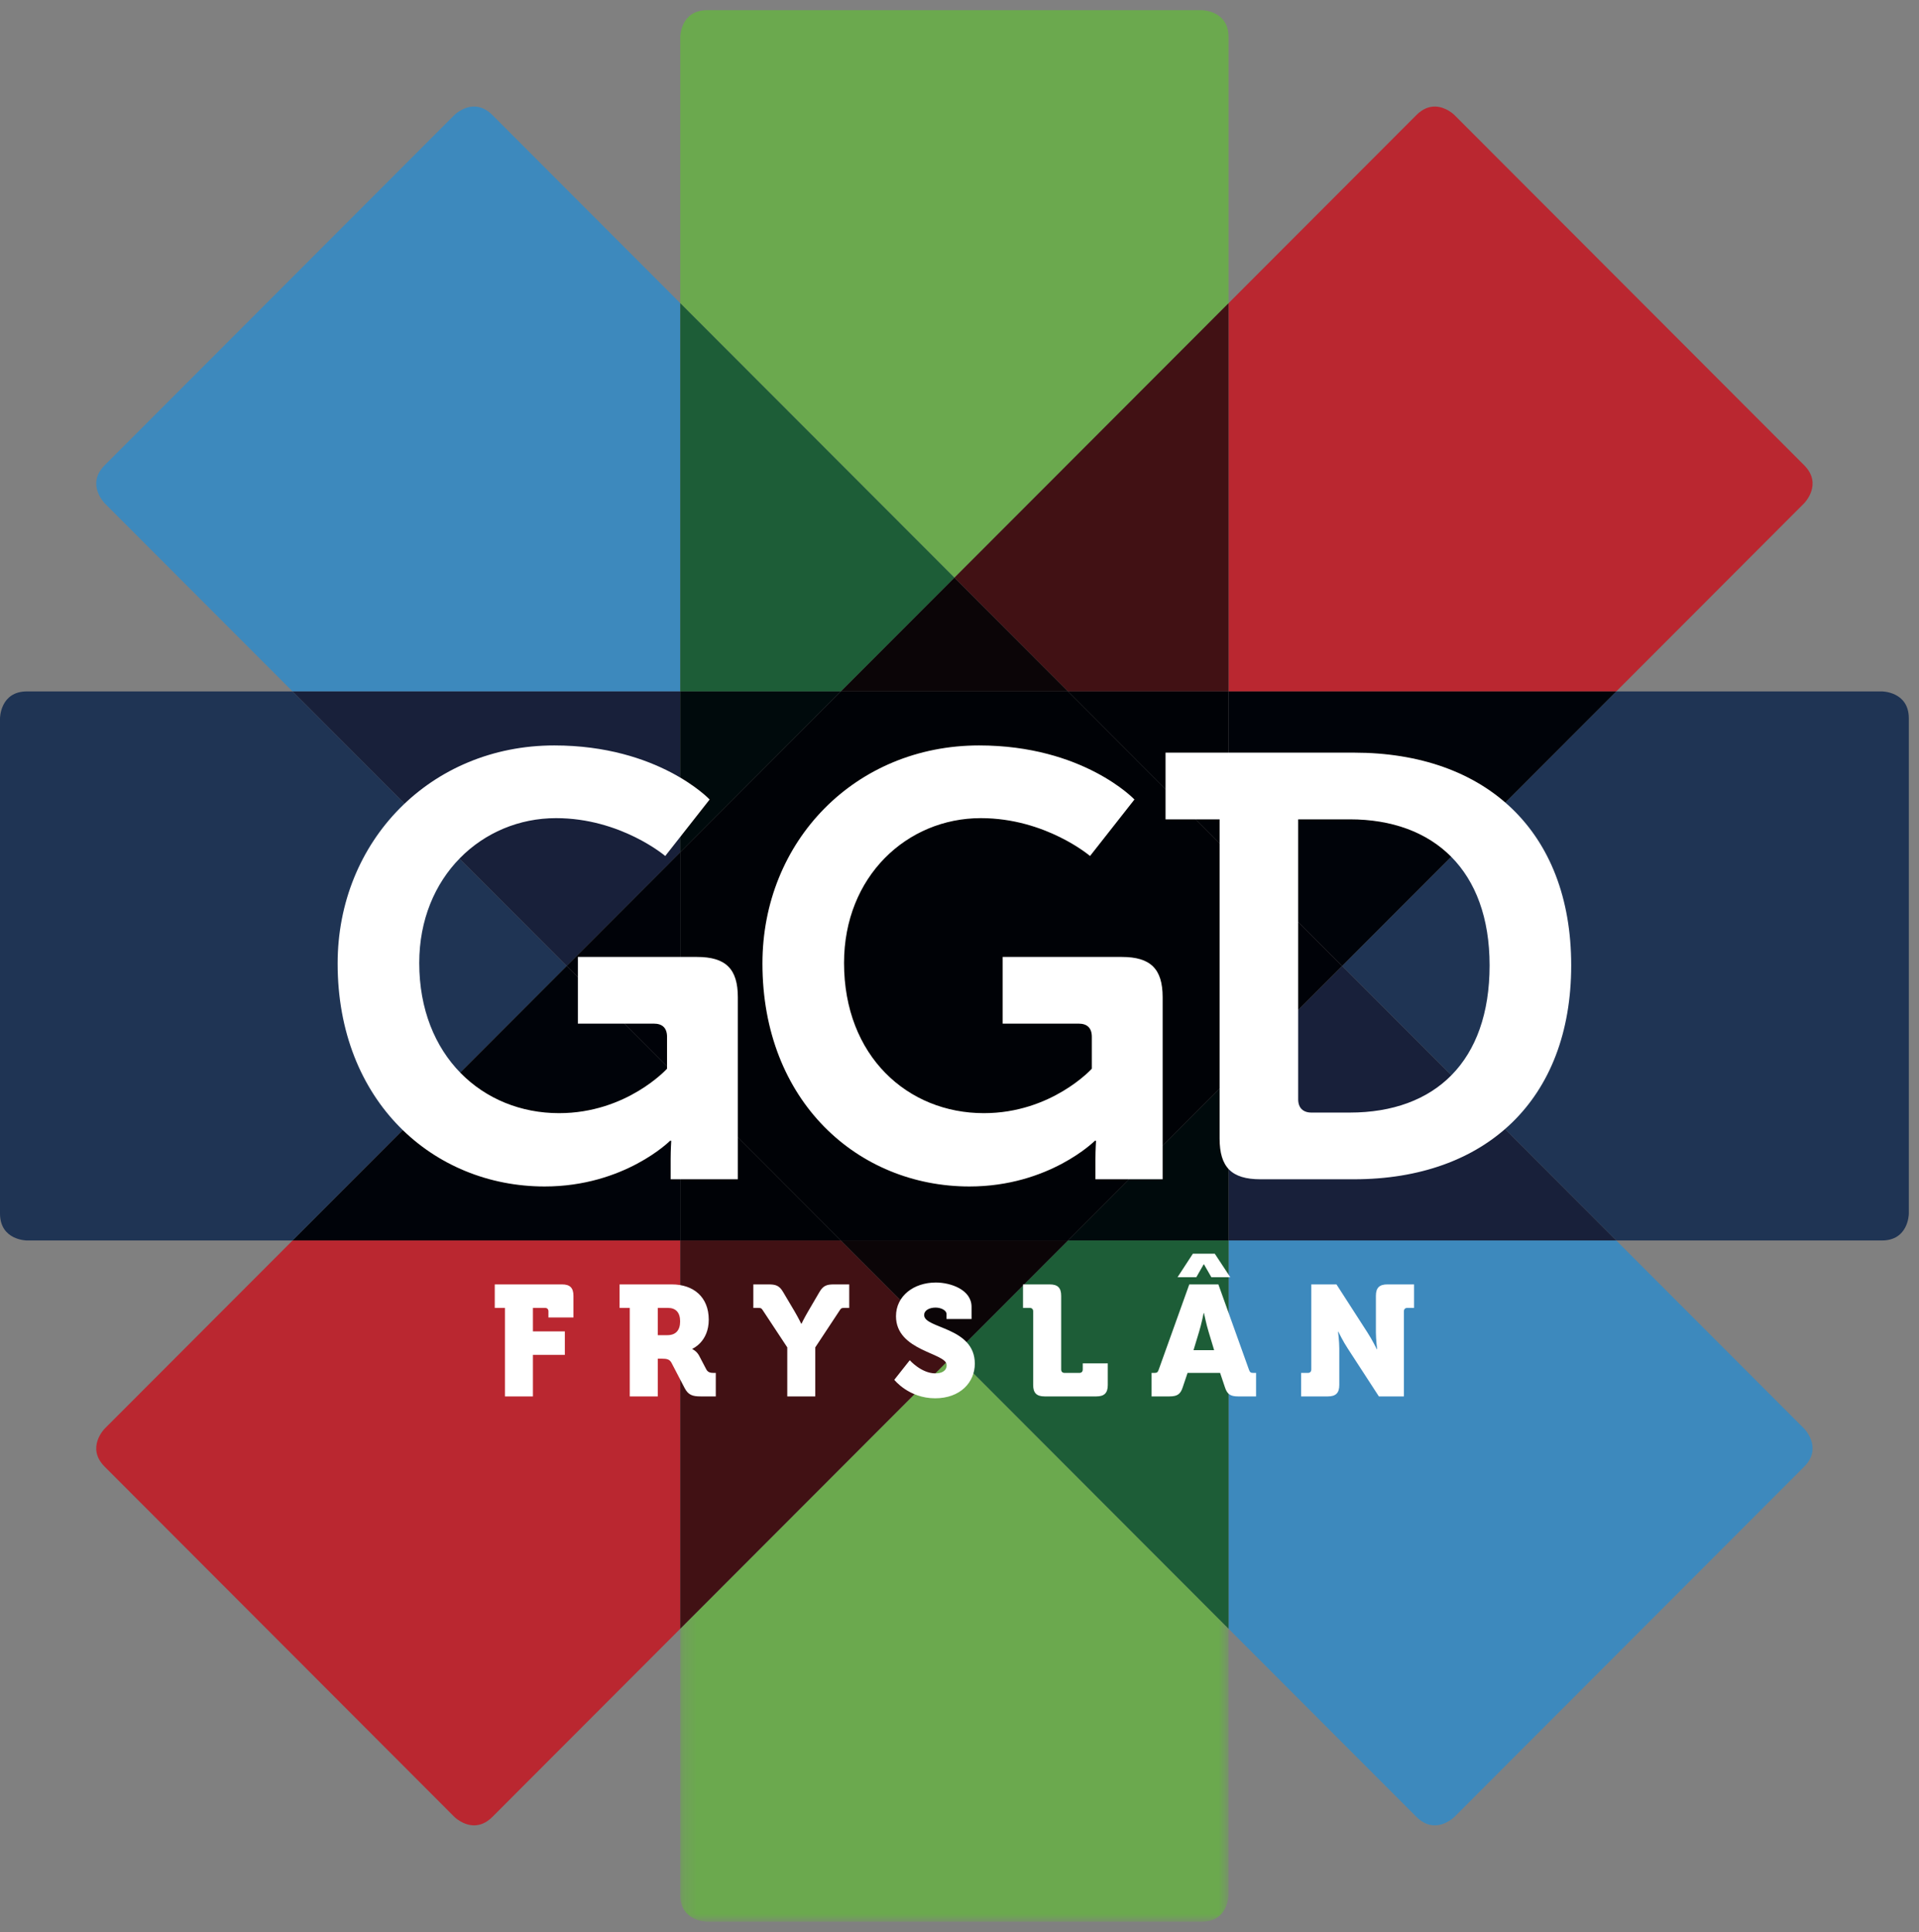
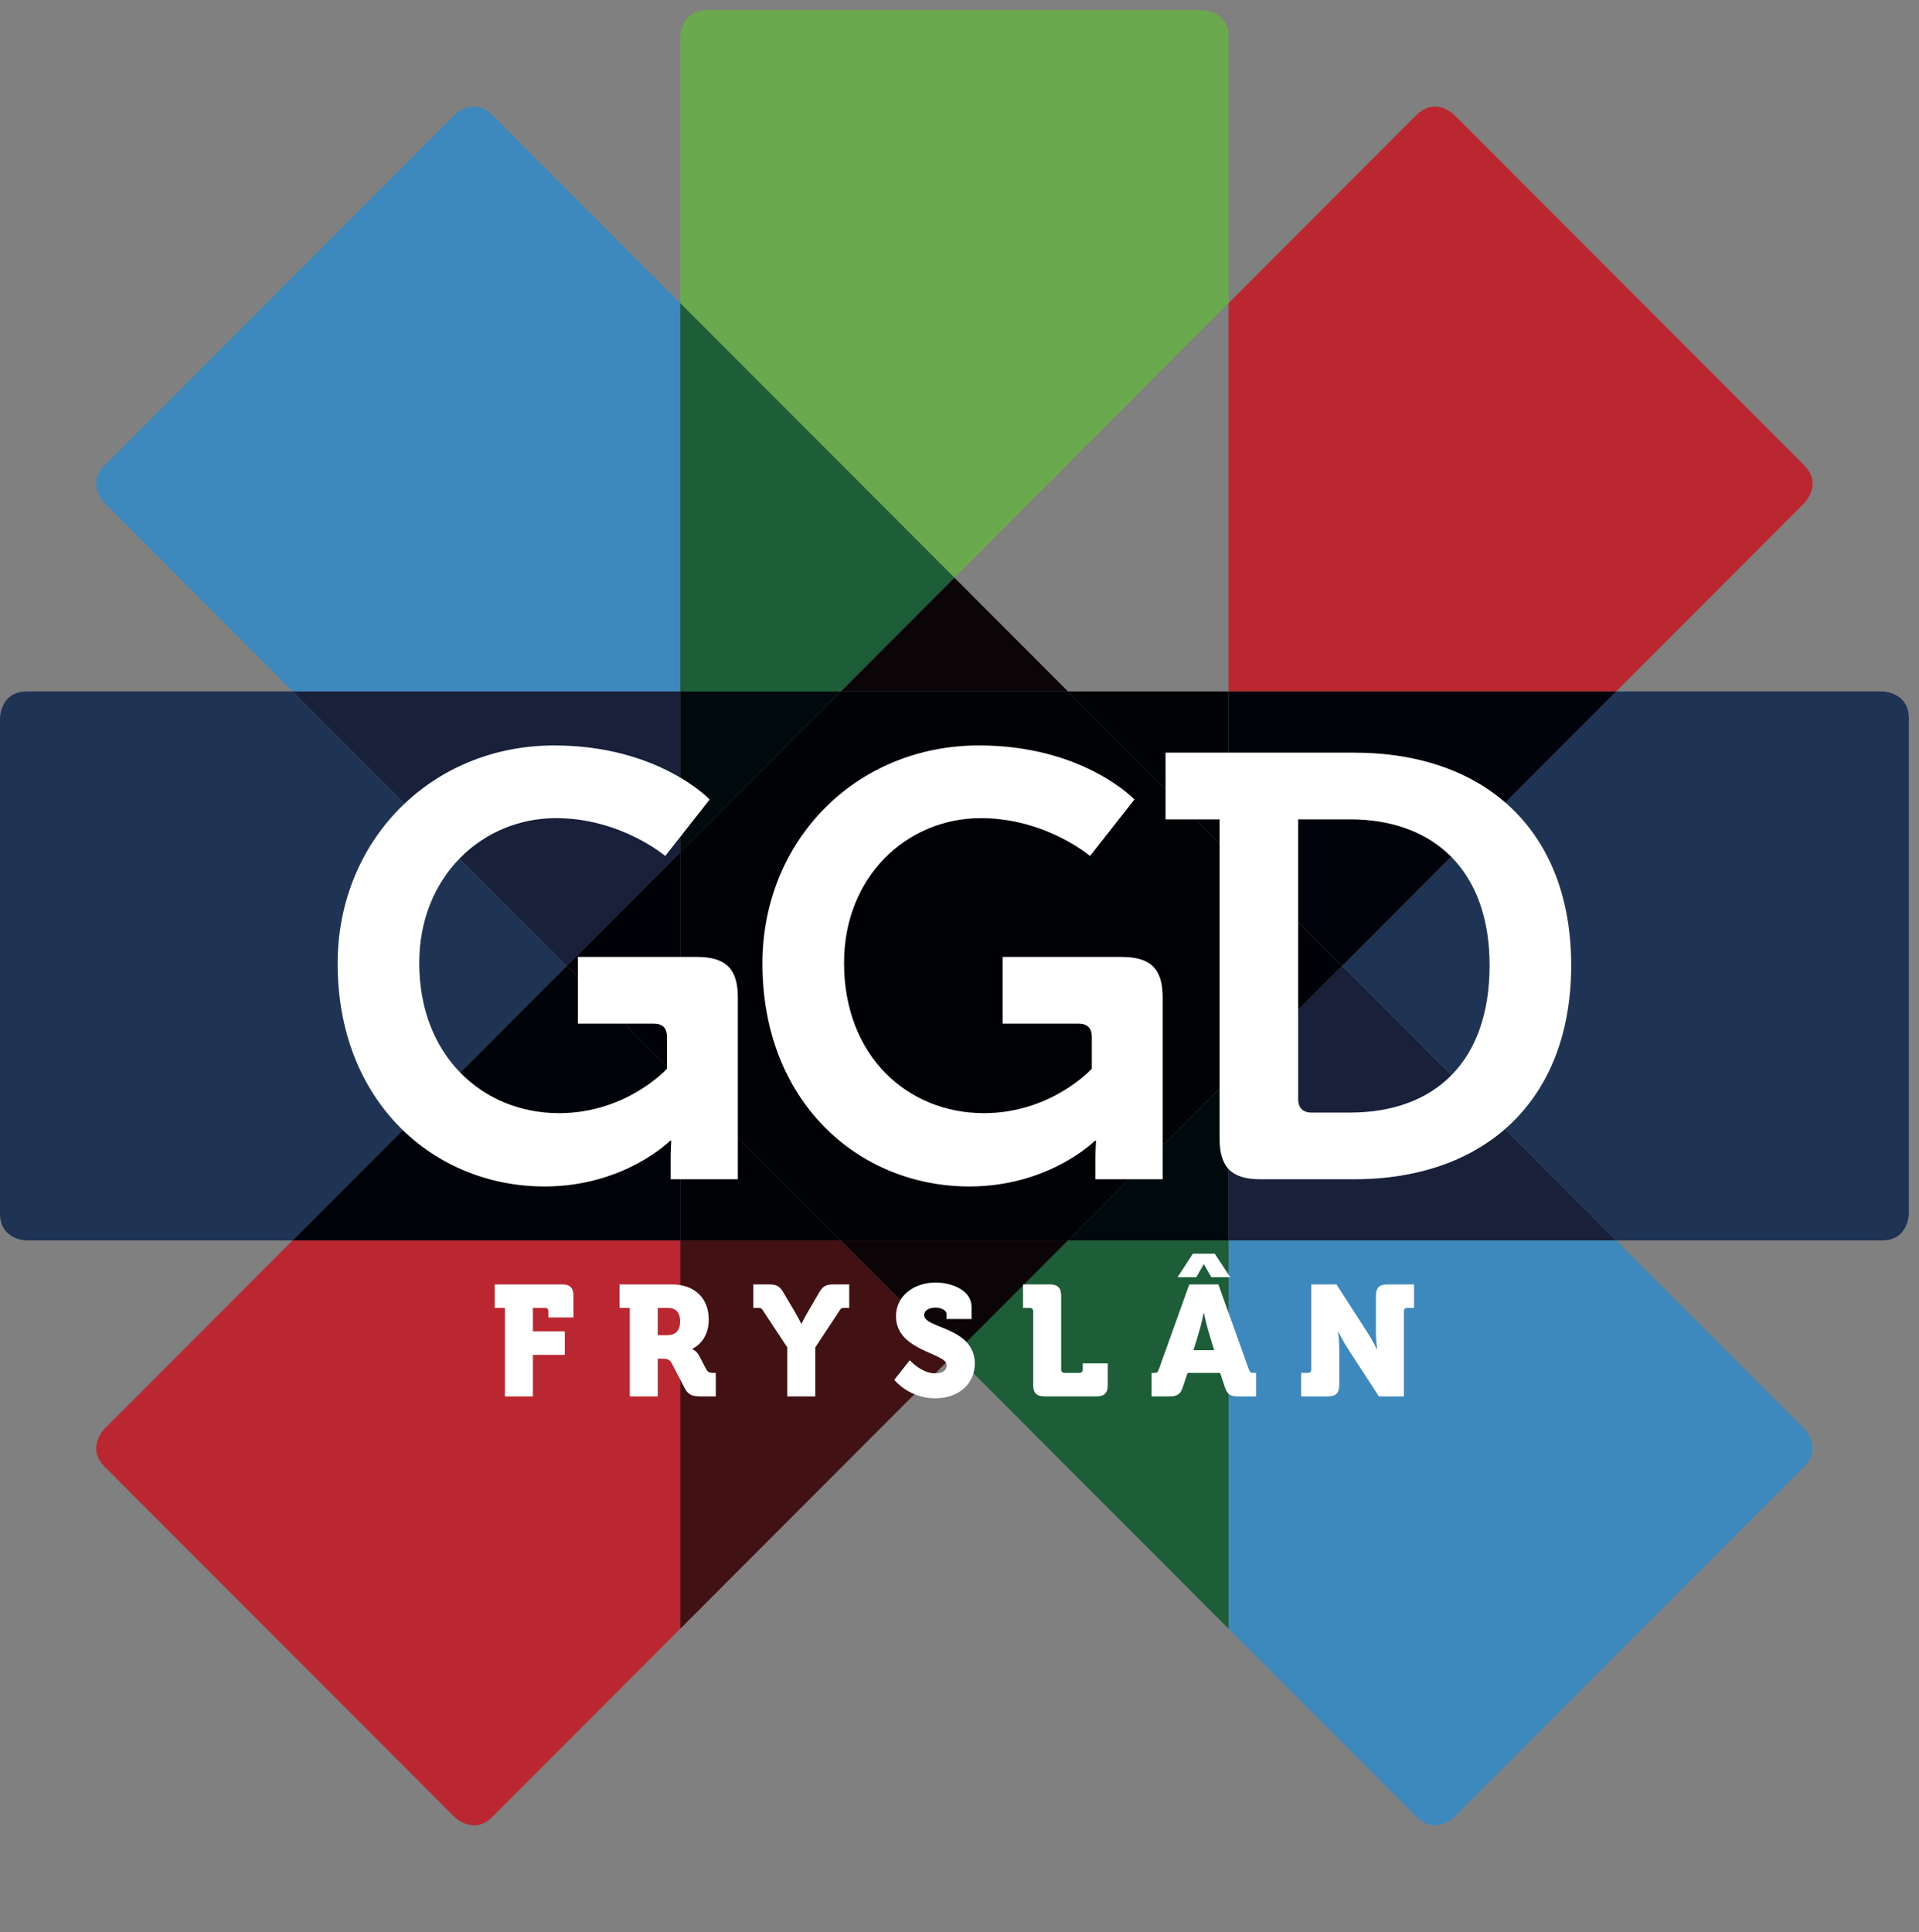
<svg xmlns="http://www.w3.org/2000/svg" xmlns:xlink="http://www.w3.org/1999/xlink" width="147px" height="148px" viewBox="0 0 147 148" version="1.1">
  <rect x="0" y="0" width="147" height="148" fill="#808080" stroke="none" />
  <title>logoprobeersel_rood</title>
  <desc>Created with Sketch.</desc>
  <defs>
-     <polygon id="path-1" points="0.228 44.038 42.228 44.038 42.228 0.61 0.228 0.61" />
-   </defs>
+     </defs>
  <g id="Page-1" stroke="none" stroke-width="1" fill="none" fill-rule="evenodd">
    <g id="op_reis" transform="translate(-154, -24)">
      <g id="logoprobeersel_rood" transform="translate(154, 24)">
        <path d="M36.317,139.83 C35.455,139.83 34.808,139.183 34.808,139.183 L8.018,112.354 C6.564,110.898 8.018,109.441 8.018,109.441 L22.412,95.026 L52.11,95.026 L52.11,124.769 L37.717,139.183 C37.233,139.668 36.748,139.83 36.317,139.83 M123.809,52.966 L94.11,52.966 L94.11,23.225 L108.503,8.811 C108.988,8.325 109.473,8.163 109.905,8.163 C110.766,8.163 111.413,8.811 111.413,8.811 L138.202,35.639 C139.656,37.095 138.202,38.552 138.202,38.552 L123.809,52.966" id="Fill-1" fill="#BA2730" />
        <path d="M109.904,139.83 C109.473,139.83 108.989,139.668 108.504,139.183 L94.11,124.768 L94.11,95.026 L123.809,95.026 L138.203,109.441 C138.203,109.441 139.657,110.898 138.203,112.354 L111.413,139.183 C111.413,139.183 110.766,139.83 109.904,139.83 M52.11,52.966 L22.412,52.966 L8.019,38.552 C8.019,38.552 6.565,37.095 8.019,35.639 L34.808,8.811 C34.808,8.811 35.455,8.163 36.317,8.163 C36.748,8.163 37.233,8.325 37.718,8.811 L52.11,23.224 L52.11,52.966" id="Fill-2" fill="#3D89BD" />
        <path d="M22.412,95.026 L2.064,95.026 C2.064,95.026 0,95.026 0,92.96 L0,55.032 C0,55.032 0,52.966 2.064,52.966 L22.412,52.966 L43.412,73.996 L22.412,95.026" id="Fill-3" fill="#1F3454" />
        <polyline id="Fill-4" fill="#000309" points="52.11 95.026 22.412 95.026 43.412 73.996 52.11 82.708 52.11 95.026" />
        <polyline id="Fill-5" fill="#18203A" points="43.412 73.996 22.412 52.966 52.11 52.966 52.11 65.285 43.412 73.996" />
        <polyline id="Fill-6" fill="#000208" points="52.11 82.708 43.412 73.996 52.11 65.285 52.11 82.708" />
        <path d="M144.157,95.026 L123.809,95.026 L102.809,73.996 L123.809,52.966 L144.157,52.966 C144.157,52.966 146.207,52.966 146.221,55.011 L146.221,92.966 C146.219,93.094 146.153,95.026 144.157,95.026" id="Fill-7" fill="#1F3454" />
        <polyline id="Fill-8" fill="#000309" points="102.809 73.996 94.11 65.285 94.11 52.966 123.809 52.966 102.809 73.996" />
        <polyline id="Fill-9" fill="#18203A" points="123.809 95.026 94.11 95.026 94.11 82.708 102.809 73.996 123.809 95.026" />
        <polyline id="Fill-10" fill="#000208" points="94.11 82.708 94.11 65.285 102.809 73.996 94.11 82.708" />
        <g id="Group-13" transform="translate(51.882, 103.128)">
          <mask id="mask-2" fill="white">
            <use xlink:href="#path-1" />
          </mask>
          <g id="Clip-12" />
          <path d="M40.171,44.085 L2.284,44.085 C2.284,44.085 0.228,44.085 0.228,42.026 L0.228,21.641 L21.229,0.61 L42.228,21.64 L42.228,42.026 C42.228,42.026 42.228,44.085 40.171,44.085" id="Fill-11" fill="#6BA94E" mask="url(#mask-2)" />
        </g>
        <polyline id="Fill-14" fill="#411114" points="52.11 124.769 52.11 95.026 64.412 95.026 73.111 103.738 52.11 124.769" />
        <polyline id="Fill-15" fill="#1D5D37" points="94.11 124.768 73.111 103.738 81.81 95.026 94.11 95.026 94.11 124.768" />
        <polyline id="Fill-16" fill="#0B0507" points="73.111 103.738 64.412 95.026 81.81 95.026 73.111 103.738" />
        <path d="M73.111,44.254 L52.11,23.224 L52.11,2.84 C52.11,2.84 52.11,0.794 54.146,0.78 L92.061,0.78 C92.187,0.783 94.11,0.848 94.11,2.84 L94.11,23.225 L73.111,44.254" id="Fill-17" fill="#6BA94E" />
-         <polyline id="Fill-18" fill="#411114" points="94.11 52.966 81.809 52.966 73.111 44.254 94.11 23.225 94.11 52.966" />
        <polyline id="Fill-19" fill="#1D5D37" points="64.412 52.966 52.11 52.966 52.11 23.224 73.111 44.254 64.412 52.966" />
        <polyline id="Fill-20" fill="#0B0507" points="81.809 52.966 64.412 52.966 73.111 44.254 81.809 52.966" />
        <path d="M64.412,95.026 L52.11,95.026 L52.11,82.708 L64.412,95.026 M94.11,65.285 L81.809,52.966 L94.11,52.966 L94.11,65.285" id="Fill-21" fill="#000206" />
        <path d="M94.11,95.026 L81.81,95.026 L94.11,82.708 L94.11,95.026 M52.11,65.285 L52.11,52.966 L64.412,52.966 L52.11,65.285" id="Fill-22" fill="#000A0C" />
        <polyline id="Fill-23" fill="#000206" points="81.81 95.026 64.412 95.026 52.11 82.708 52.11 65.285 64.412 52.966 81.809 52.966 94.11 65.285 94.11 82.708 81.81 95.026" />
        <path d="M58.405,73.812 C58.405,84.352 65.712,90.889 74.262,90.889 C80.374,90.889 83.868,87.39 83.868,87.39 L83.959,87.39 C83.959,87.39 83.913,88.08 83.913,88.771 L83.913,90.336 L89.061,90.336 L89.061,76.389 C89.061,74.226 88.142,73.306 85.936,73.306 L76.807,73.306 L76.807,78.415 L82.627,78.415 C83.27,78.415 83.637,78.737 83.637,79.427 L83.637,81.867 C83.637,81.867 80.558,85.273 75.365,85.273 C69.527,85.273 64.656,80.9 64.656,73.766 C64.656,67.138 69.481,62.673 75.135,62.673 C80.098,62.673 83.5,65.573 83.5,65.573 L86.901,61.246 C86.901,61.246 82.994,57.104 74.997,57.104 C65.529,57.104 58.405,64.422 58.405,73.812" id="Fill-24" fill="#FFFFFF" />
        <path d="M25.864,73.812 C25.864,84.352 33.172,90.889 41.721,90.889 C47.834,90.889 51.327,87.39 51.327,87.39 L51.419,87.39 C51.419,87.39 51.373,88.08 51.373,88.771 L51.373,90.336 L56.52,90.336 L56.52,76.389 C56.52,74.226 55.601,73.306 53.396,73.306 L44.267,73.306 L44.267,78.415 L50.086,78.415 C50.729,78.415 51.097,78.737 51.097,79.427 L51.097,81.867 C51.097,81.867 48.018,85.273 42.824,85.273 C36.987,85.273 32.115,80.9 32.115,73.766 C32.115,67.138 36.941,62.673 42.595,62.673 C47.558,62.673 50.959,65.573 50.959,65.573 L54.36,61.246 C54.36,61.246 50.454,57.104 42.456,57.104 C32.989,57.104 25.864,64.422 25.864,73.812" id="Fill-25" fill="#FFFFFF" />
        <path d="M93.424,87.207 C93.424,89.416 94.343,90.337 96.549,90.337 L103.719,90.337 C113.785,90.337 120.357,84.261 120.357,73.95 C120.357,63.64 113.785,57.656 103.719,57.656 L89.283,57.656 L89.283,62.765 L93.424,62.765 L93.424,87.207 Z M99.444,84.215 L99.444,62.765 L103.398,62.765 C109.832,62.765 114.107,66.678 114.107,73.95 C114.107,81.315 109.924,85.228 103.398,85.228 L100.456,85.228 C99.812,85.228 99.444,84.859 99.444,84.215 L99.444,84.215 Z" id="Fill-26" fill="#FFFFFF" />
        <path d="M38.679,106.971 L40.824,106.971 L40.824,103.791 L43.268,103.791 L43.268,101.991 L40.824,101.991 L40.824,100.191 L41.746,100.191 C41.915,100.191 42.011,100.287 42.011,100.455 L42.011,100.923 L43.927,100.923 L43.927,99.267 C43.927,98.655 43.664,98.391 43.053,98.391 L37.9,98.391 L37.9,100.191 L38.679,100.191 L38.679,106.971 Z M48.241,106.971 L50.386,106.971 L50.386,104.079 L50.673,104.079 C51.117,104.079 51.297,104.139 51.441,104.403 L52.447,106.335 C52.723,106.863 53.058,106.971 53.657,106.971 L54.831,106.971 L54.831,105.171 L54.687,105.171 C54.448,105.171 54.232,105.147 54.101,104.895 L53.561,103.863 C53.37,103.491 53.034,103.347 53.034,103.347 L53.034,103.323 C53.034,103.323 54.292,102.807 54.292,101.091 C54.292,99.363 53.13,98.391 51.464,98.391 L47.462,98.391 L47.462,100.191 L48.241,100.191 L48.241,106.971 Z M50.386,102.279 L50.386,100.191 L51.165,100.191 C51.764,100.191 52.099,100.539 52.099,101.223 C52.099,101.907 51.764,102.279 51.128,102.279 L50.386,102.279 Z M60.307,106.971 L62.452,106.971 L62.452,103.215 L64.274,100.455 C64.429,100.215 64.441,100.191 64.705,100.191 L65.053,100.191 L65.053,98.391 L63.878,98.391 C63.351,98.391 63.063,98.475 62.776,98.967 L61.913,100.443 C61.589,100.995 61.398,101.403 61.398,101.403 L61.374,101.403 C61.374,101.403 61.182,100.995 60.859,100.443 L59.984,98.967 C59.696,98.475 59.408,98.391 58.882,98.391 L57.707,98.391 L57.707,100.191 L58.055,100.191 C58.318,100.191 58.33,100.215 58.486,100.455 L60.307,103.215 L60.307,106.971 Z M68.504,105.699 C68.504,105.699 69.617,107.115 71.631,107.115 C73.56,107.115 74.674,105.891 74.674,104.463 C74.674,101.643 70.792,101.787 70.792,100.743 C70.792,100.347 71.235,100.167 71.667,100.167 C72.062,100.167 72.506,100.359 72.506,100.671 L72.506,101.043 L74.423,101.043 L74.423,100.107 C74.423,98.799 72.829,98.247 71.69,98.247 C69.989,98.247 68.635,99.279 68.635,100.827 C68.635,103.515 72.517,103.623 72.517,104.571 C72.517,105.051 72.086,105.207 71.655,105.207 C70.577,105.207 69.69,104.199 69.69,104.199 L68.504,105.699 Z M79.143,106.095 C79.143,106.707 79.408,106.971 80.018,106.971 L83.985,106.971 C84.596,106.971 84.859,106.707 84.859,106.095 L84.859,104.439 L82.942,104.439 L82.942,104.907 C82.942,105.075 82.847,105.171 82.678,105.171 L81.552,105.171 C81.385,105.171 81.289,105.075 81.289,104.907 L81.289,99.267 C81.289,98.655 81.025,98.391 80.414,98.391 L78.365,98.391 L78.365,100.191 L78.88,100.191 C79.047,100.191 79.143,100.287 79.143,100.455 L79.143,106.095 Z M88.214,106.971 L89.592,106.971 C90.191,106.971 90.431,106.791 90.598,106.275 L90.97,105.171 L93.463,105.171 L93.834,106.275 C94.001,106.791 94.241,106.971 94.84,106.971 L96.218,106.971 L96.218,105.171 L95.991,105.171 C95.799,105.171 95.739,105.111 95.667,104.907 L93.331,98.391 L91.102,98.391 L88.765,104.907 C88.694,105.111 88.634,105.171 88.442,105.171 L88.214,105.171 L88.214,106.971 Z M91.425,103.431 L91.857,102.003 C92.024,101.463 92.204,100.587 92.204,100.587 L92.228,100.587 C92.228,100.587 92.408,101.463 92.576,102.003 L93.007,103.431 L91.425,103.431 Z M90.203,97.839 L91.642,97.839 L92.204,96.855 L92.228,96.855 L92.792,97.839 L94.241,97.839 L93.055,96.039 L91.377,96.039 L90.203,97.839 Z M99.669,106.971 L101.718,106.971 C102.329,106.971 102.593,106.707 102.593,106.095 L102.593,103.299 C102.593,102.759 102.498,102.015 102.498,102.015 L102.521,102.015 C102.521,102.015 102.88,102.759 103.24,103.299 L105.625,106.971 L107.542,106.971 L107.542,100.455 C107.542,100.287 107.638,100.191 107.805,100.191 L108.321,100.191 L108.321,98.391 L106.272,98.391 C105.661,98.391 105.397,98.655 105.397,99.267 L105.397,102.075 C105.397,102.615 105.493,103.359 105.493,103.359 L105.469,103.359 C105.469,103.359 105.11,102.627 104.75,102.075 L102.377,98.391 L100.448,98.391 L100.448,104.907 C100.448,105.075 100.352,105.171 100.185,105.171 L99.669,105.171 L99.669,106.971 L99.669,106.971 Z" id="Fill-27" fill="#FFFFFF" />
      </g>
    </g>
  </g>
</svg>